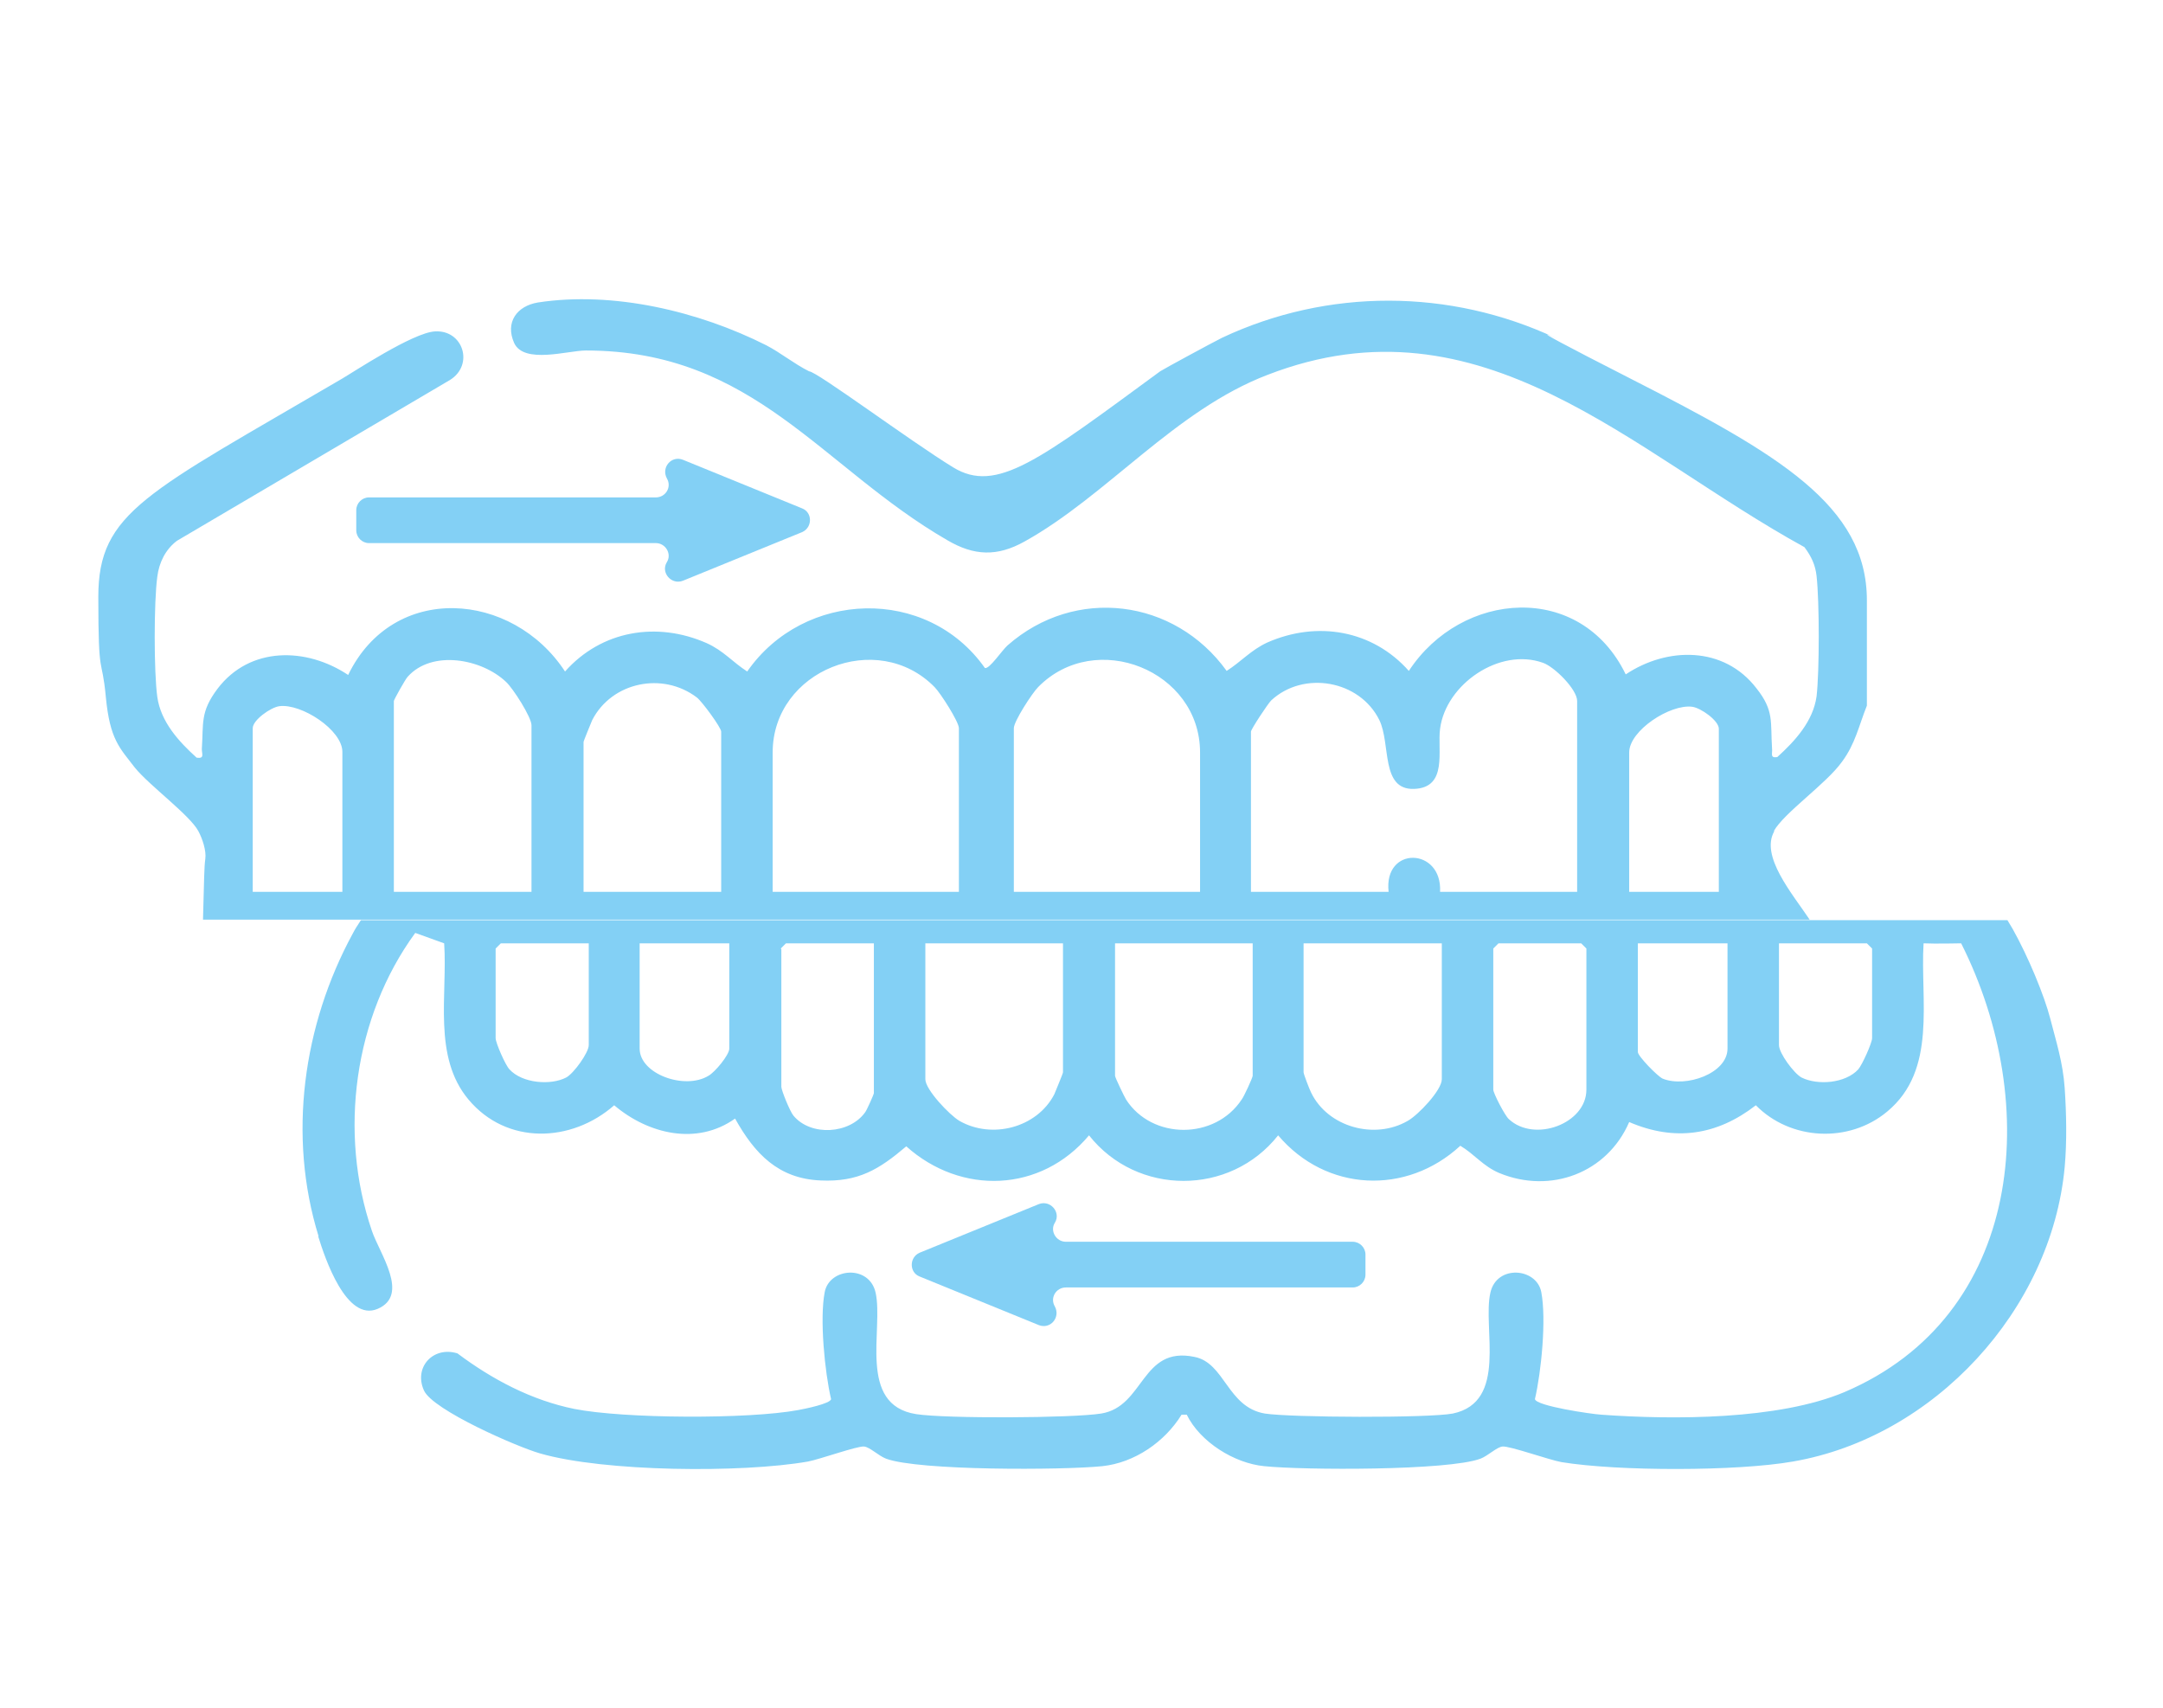
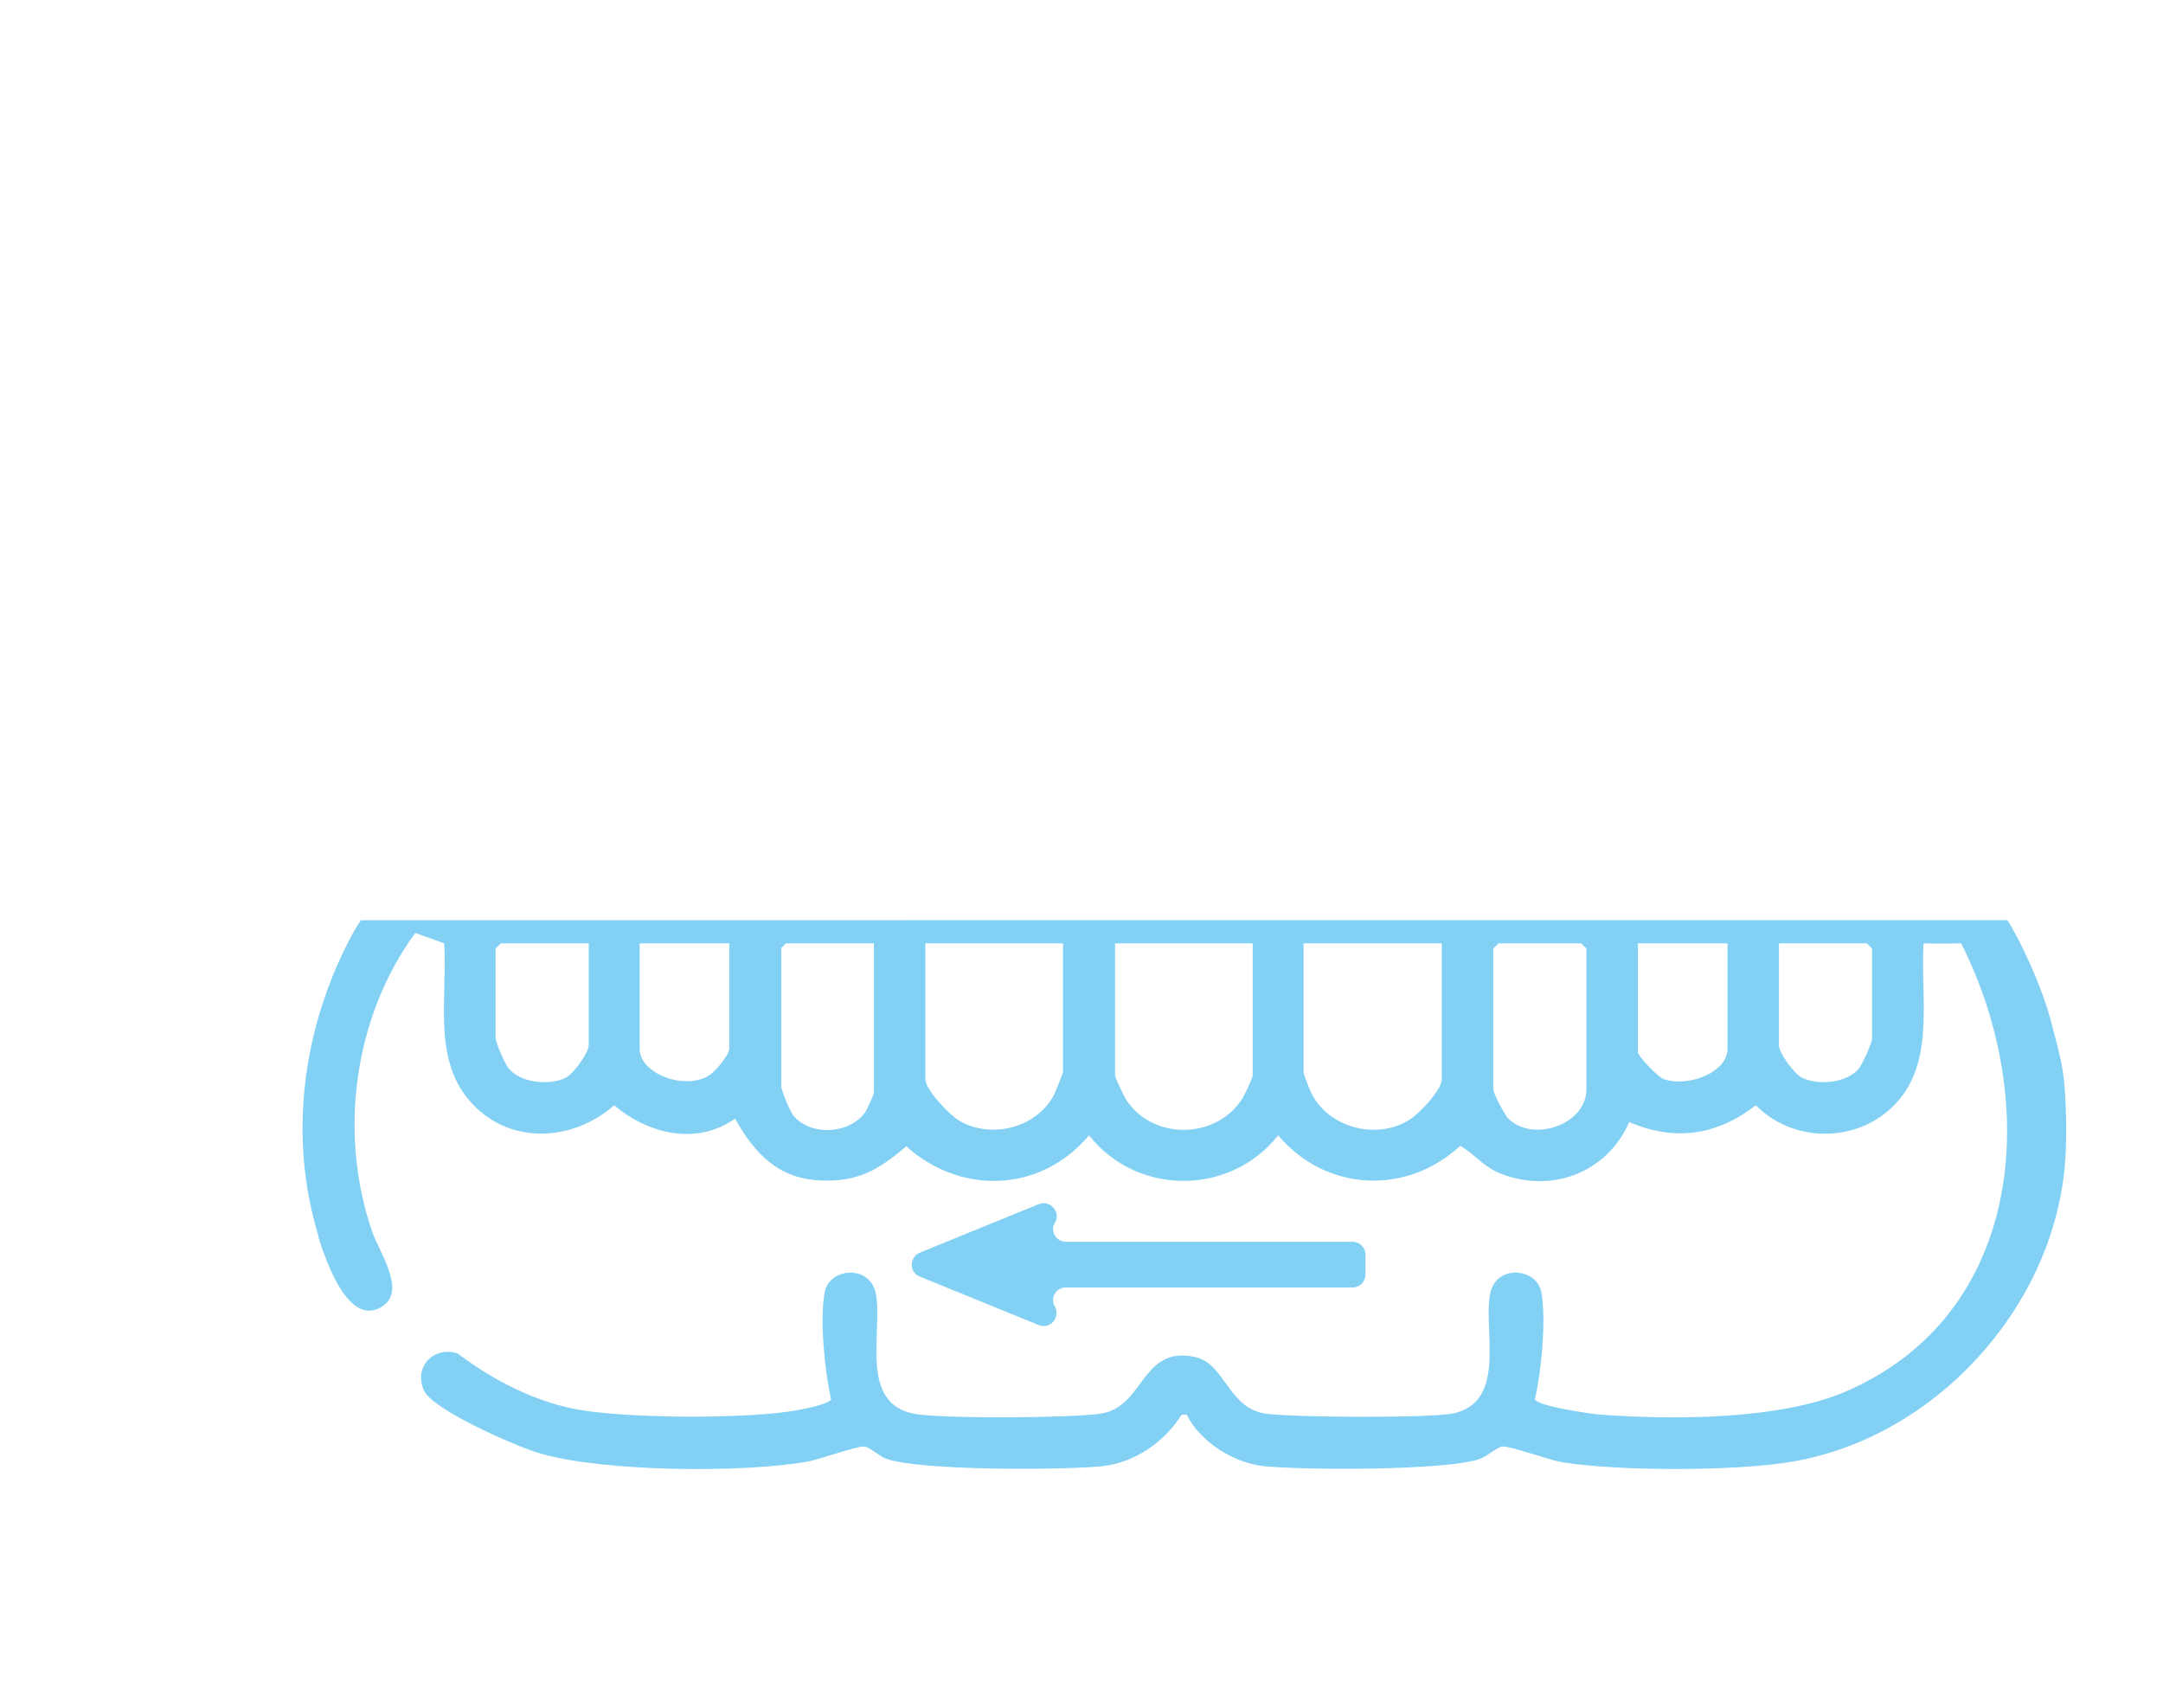
<svg xmlns="http://www.w3.org/2000/svg" id="Ebene_1" version="1.1" viewBox="0 0 374 295.3">
-   <path d="M306.7,143.7c1.8-3.2,9.1-8.2,11.8-12,2.3-3.1,2.9-6.2,4.3-9.7v-18.2c0-16.4-15.3-25.3-40.8-38.3s-8.6-5-13.1-7.1c-18.2-8.5-39.3-8.6-57.6,0-1.8.9-10.1,5.4-10.7,5.8-21,15.4-28.3,21.2-35.8,16.6s-23.6-16.6-24.9-16.6c-2.6-1.3-4.9-3.2-7.4-4.5-11.7-5.9-26.5-9.4-39.5-7.4-3.6.6-5.7,3.4-4.1,7,1.7,3.7,9.3,1.3,12.4,1.3,29.1,0,40.7,20.2,62.5,32.8,4.6,2.7,8.6,2.9,13.4.2,14.2-7.9,26-22.7,42-28.8,37-14.3,62.9,13.4,92.8,29.8,1.2,1.6,1.9,3.1,2.1,5,.5,4.4.5,16.5,0,20.8-.6,4.3-3.7,7.7-6.8,10.5-1.3.2-.8-.6-.9-1.5-.3-4.6.4-6.5-2.7-10.4-5.6-7.3-15.4-7.2-22.6-2.4-7.8-16.1-28.4-14.5-37.5-.6-6.3-7.1-15.9-8.7-24.5-4.9-2.8,1.3-4.5,3.3-7,4.9-9-12.5-26.2-14.7-37.9-4.4-1,.9-3.1,4.1-3.9,3.9-10-14.2-31.3-13.5-41.1.6-2.5-1.6-4.1-3.6-7-4.9-8.6-3.8-18.2-2.2-24.5,4.9-9.1-13.9-29.7-15.5-37.5.6-7.2-4.8-17-5-22.6,2.4-3,4-2.4,5.9-2.7,10.4,0,.9.5,1.7-.9,1.5-3.1-2.8-6.2-6.2-6.8-10.5-.6-4.3-.6-16.4,0-20.8.3-2.4,1.4-4.7,3.4-6.2l47.2-27.8c4.2-2.6,2.3-8.7-2.6-8.4-3.8.2-14.2,7.1-16.1,8.2-33.8,19.8-42.1,23-42.1,37.7s.6,9.9,1.3,17.3,2.4,8.8,5,12.2c2.5,3.1,9.5,8.2,11,11,.7,1.3,1.4,3.4,1.2,4.8s-.2,3.5-.4,10.5h277.8c-3-4.5-8.6-11-6.1-15.3ZM59.2,154.2h-15.5v-28.3c0-1.4,3.1-3.6,4.6-3.8,3.8-.5,10.9,4.1,10.9,7.9v24.1ZM91.9,154.2h-23.8v-33c0-.2,2-3.8,2.4-4.2,4.2-4.7,12.8-3.1,17,.9,1.2,1.1,4.4,6.1,4.4,7.5v28.9ZM124.7,154.2h-23.8v-25.9c0-.2,1.3-3.3,1.5-3.8,3.4-6.6,12.2-8.4,18.1-3.9.9.7,4.2,5.2,4.2,5.9v27.7ZM165.7,154.2h-32.1v-24.1c0-14.2,18.1-21.4,28-11.3,1,1,4.2,6,4.2,7.1v28.3ZM207.4,154.2h-32.1v-28.3c0-1.2,3.2-6.1,4.2-7.1,9.9-10.1,28-2.9,28,11.3v24.1ZM272.8,154.2h-23.8c.4-7.7-9.8-8-8.9,0h-23.8v-27.7c0-.4,2.9-4.8,3.5-5.4,5.6-5.2,15.3-3.5,18.7,3.4,2,4.1.2,12.1,6,11.9,5.9-.2,4-6.7,4.5-10.4,1-7.7,10.3-14.1,17.8-11.4,2,.7,5.9,4.6,5.9,6.6v33ZM297.2,154.2h-15.5v-24.1c0-3.8,7.1-8.4,10.9-7.9,1.5.2,4.6,2.4,4.6,3.8v28.3Z" fill="#83d0f5" />
  <path d="M55,213.7c1.2,3.9,4.9,14.9,10.3,12.6,5.6-2.4.3-9.6-1-13.5-5.8-17-3.1-37,7.5-51.5l5,1.8c.6,8.9-2,19.6,4.2,27,6.6,7.9,17.8,7.5,25.2,1,5.9,5,14.3,7,20.9,2.3,3.4,6.1,7.5,10.4,14.8,10.7,6.5.3,10.1-1.9,14.8-5.9,9.5,8.5,23.3,8,31.6-1.9,8.3,10.5,24.4,10.5,32.7,0,8.3,9.8,22.2,10.4,31.5,1.8,2.5,1.5,3.9,3.5,6.7,4.7,8.9,3.7,18.7,0,22.5-8.8,7.9,3.4,15.2,2.3,21.9-2.9,6,6.1,16.1,6.6,22.7,1.1,8.7-7.2,5.7-19.2,6.3-29.1,1.9.1,6.5,0,6.5,0,14,27.8,10.8,64.4-20.2,77.6-11.4,4.8-29.6,4.8-42,3.9-1.7-.1-11.3-1.5-11.5-2.7,1.1-4.7,2-13.8,1.1-18.5-.8-4.2-7.7-4.8-8.8.1-1.4,6.1,3.1,18.9-6.5,20.9-4.2.8-28,.7-32.5,0-6.5-1.1-6.9-8.8-12.2-9.8-9.2-1.9-8.6,8.6-16.1,9.8-5,.8-26.9.9-32,.1-10.2-1.6-5.6-14.7-7-21-1.1-4.9-8-4.3-8.8-.1-.9,4.6,0,13.8,1.1,18.5-.1.8-4.6,1.7-5.7,1.9-8.6,1.6-30.1,1.5-38.7-.2-7.4-1.5-14.2-5.1-20.2-9.6-4.2-1.3-7.6,2.4-5.8,6.4,1.5,3.4,16.2,9.8,20.1,10.9,11.1,3.2,34.9,3.4,46.3,1.4,2.1-.4,8.5-2.7,9.7-2.6,1,.1,2.5,1.6,3.8,2.1,5.6,2.1,30.5,2,37.4,1.3,5.6-.6,10.8-4.2,13.7-8.9h.9c2.3,4.7,8.2,8.4,13.4,8.9,6.8.7,31.8.8,37.4-1.3,1.3-.5,2.8-2,3.8-2.1,1.3-.1,8,2.3,10.2,2.7,9.8,1.6,30.3,1.6,40-.1,24.4-4.2,44.7-26.2,47-50.9.4-4.4.3-9.3,0-13.7s-1.5-8.1-2.5-12-3.8-10.7-6.5-15.5c-.3-.5-.6-1-.9-1.5H62.4c-.6.9-1.1,1.7-1.4,2.3-8.6,15.8-11.3,35-5.9,52.4ZM307.6,163.1h15.2l.9.9v15.5c0,.8-1.7,4.6-2.4,5.4-2.2,2.4-7,2.8-9.8,1.4-1.3-.7-3.9-4.2-3.9-5.6v-17.6ZM283.2,163.1h15.5v18.2c0,4.3-7.2,6.8-11.2,5.2-.9-.4-4.3-3.9-4.3-4.6v-18.8ZM258.2,164l.9-.9h14.3l.9.9v24.4c0,5.9-9,9.2-13.4,5.1-.7-.6-2.7-4.5-2.7-5.1v-24.4ZM225.5,163.1h23.8v23.5c0,1.9-4.1,6.2-5.9,7.2-5.7,3.3-13.8,1.1-16.7-4.9-.3-.6-1.3-3.2-1.3-3.5v-22.3ZM192.8,163.1h23.8v22.9c0,.3-1.5,3.6-1.9,4.1-4.6,7-15.5,7-20,0-.3-.5-1.9-3.8-1.9-4.1v-22.9ZM160,163.1h23.8v22.3c0,.2-1.3,3.3-1.5,3.8-3,5.8-10.8,7.8-16.4,4.6-1.7-1-5.9-5.4-5.9-7.2v-23.5ZM135,164l.9-.9h15.2v25.9c0,.2-1.2,2.9-1.5,3.3-2.7,3.8-9.4,4.2-12.4.6-.6-.7-2.1-4.4-2.1-5v-23.8ZM110.6,163.1h15.5v18.2c0,1.1-2.5,4.1-3.6,4.7-4.1,2.5-11.9-.3-11.9-4.7v-18.2ZM85.7,164l.9-.9h15.2v17.6c0,1.3-2.6,4.9-3.9,5.6-2.7,1.4-7.6,1-9.8-1.4-.7-.7-2.4-4.6-2.4-5.4v-15.5Z" fill="#83d0f5" />
-   <path d="M138.7,87.9l-20.6-8.4c-2-.8-3.8,1.3-2.8,3.2h0c.9,1.5-.2,3.3-1.9,3.3h-49.6c-1.2,0-2.2,1-2.2,2.2v3.5c0,1.2,1,2.2,2.2,2.2h49.6c1.7,0,2.8,1.9,1.9,3.3h0c-1.1,1.8.8,4,2.8,3.2l20.6-8.4c1.8-.8,1.8-3.4,0-4.1Z" fill="#83d0f5" />
  <path d="M159,220.7l20.6,8.4c2,.8,3.8-1.3,2.8-3.2h0c-.9-1.5.2-3.3,1.9-3.3h49.6c1.2,0,2.2-1,2.2-2.2v-3.5c0-1.2-1-2.2-2.2-2.2h-49.6c-1.7,0-2.8-1.9-1.9-3.3h0c1.1-1.8-.8-4-2.8-3.2l-20.6,8.4c-1.8.8-1.8,3.4,0,4.1Z" fill="#83d0f5" />
</svg>